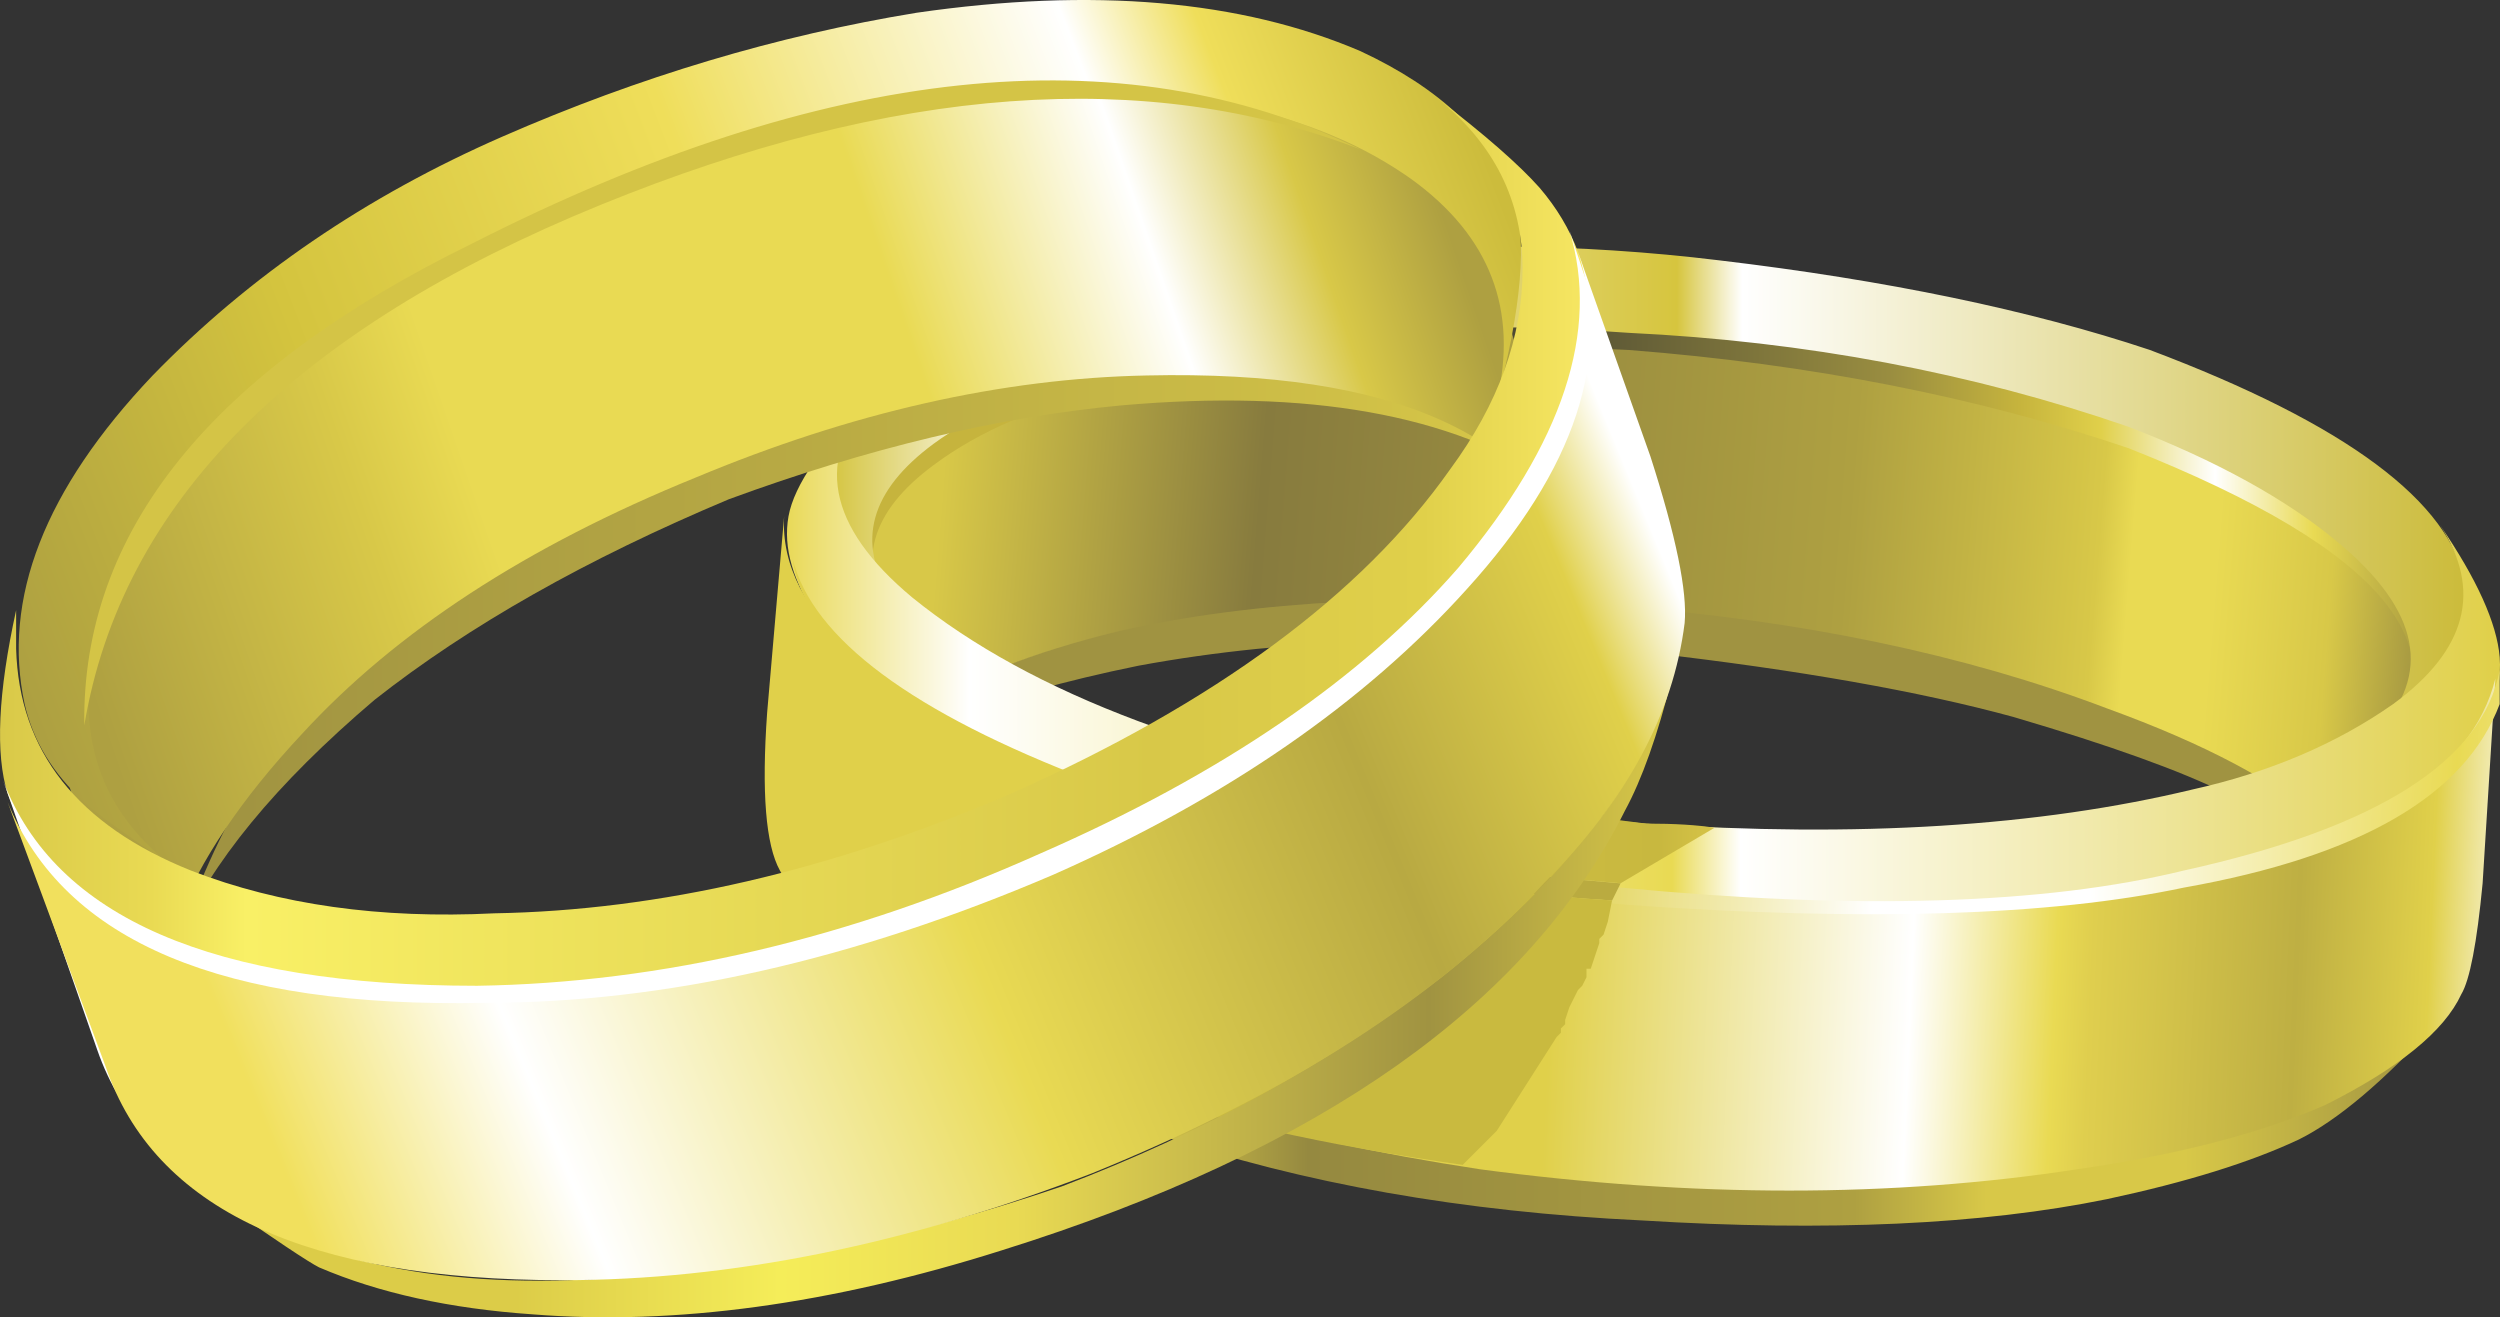
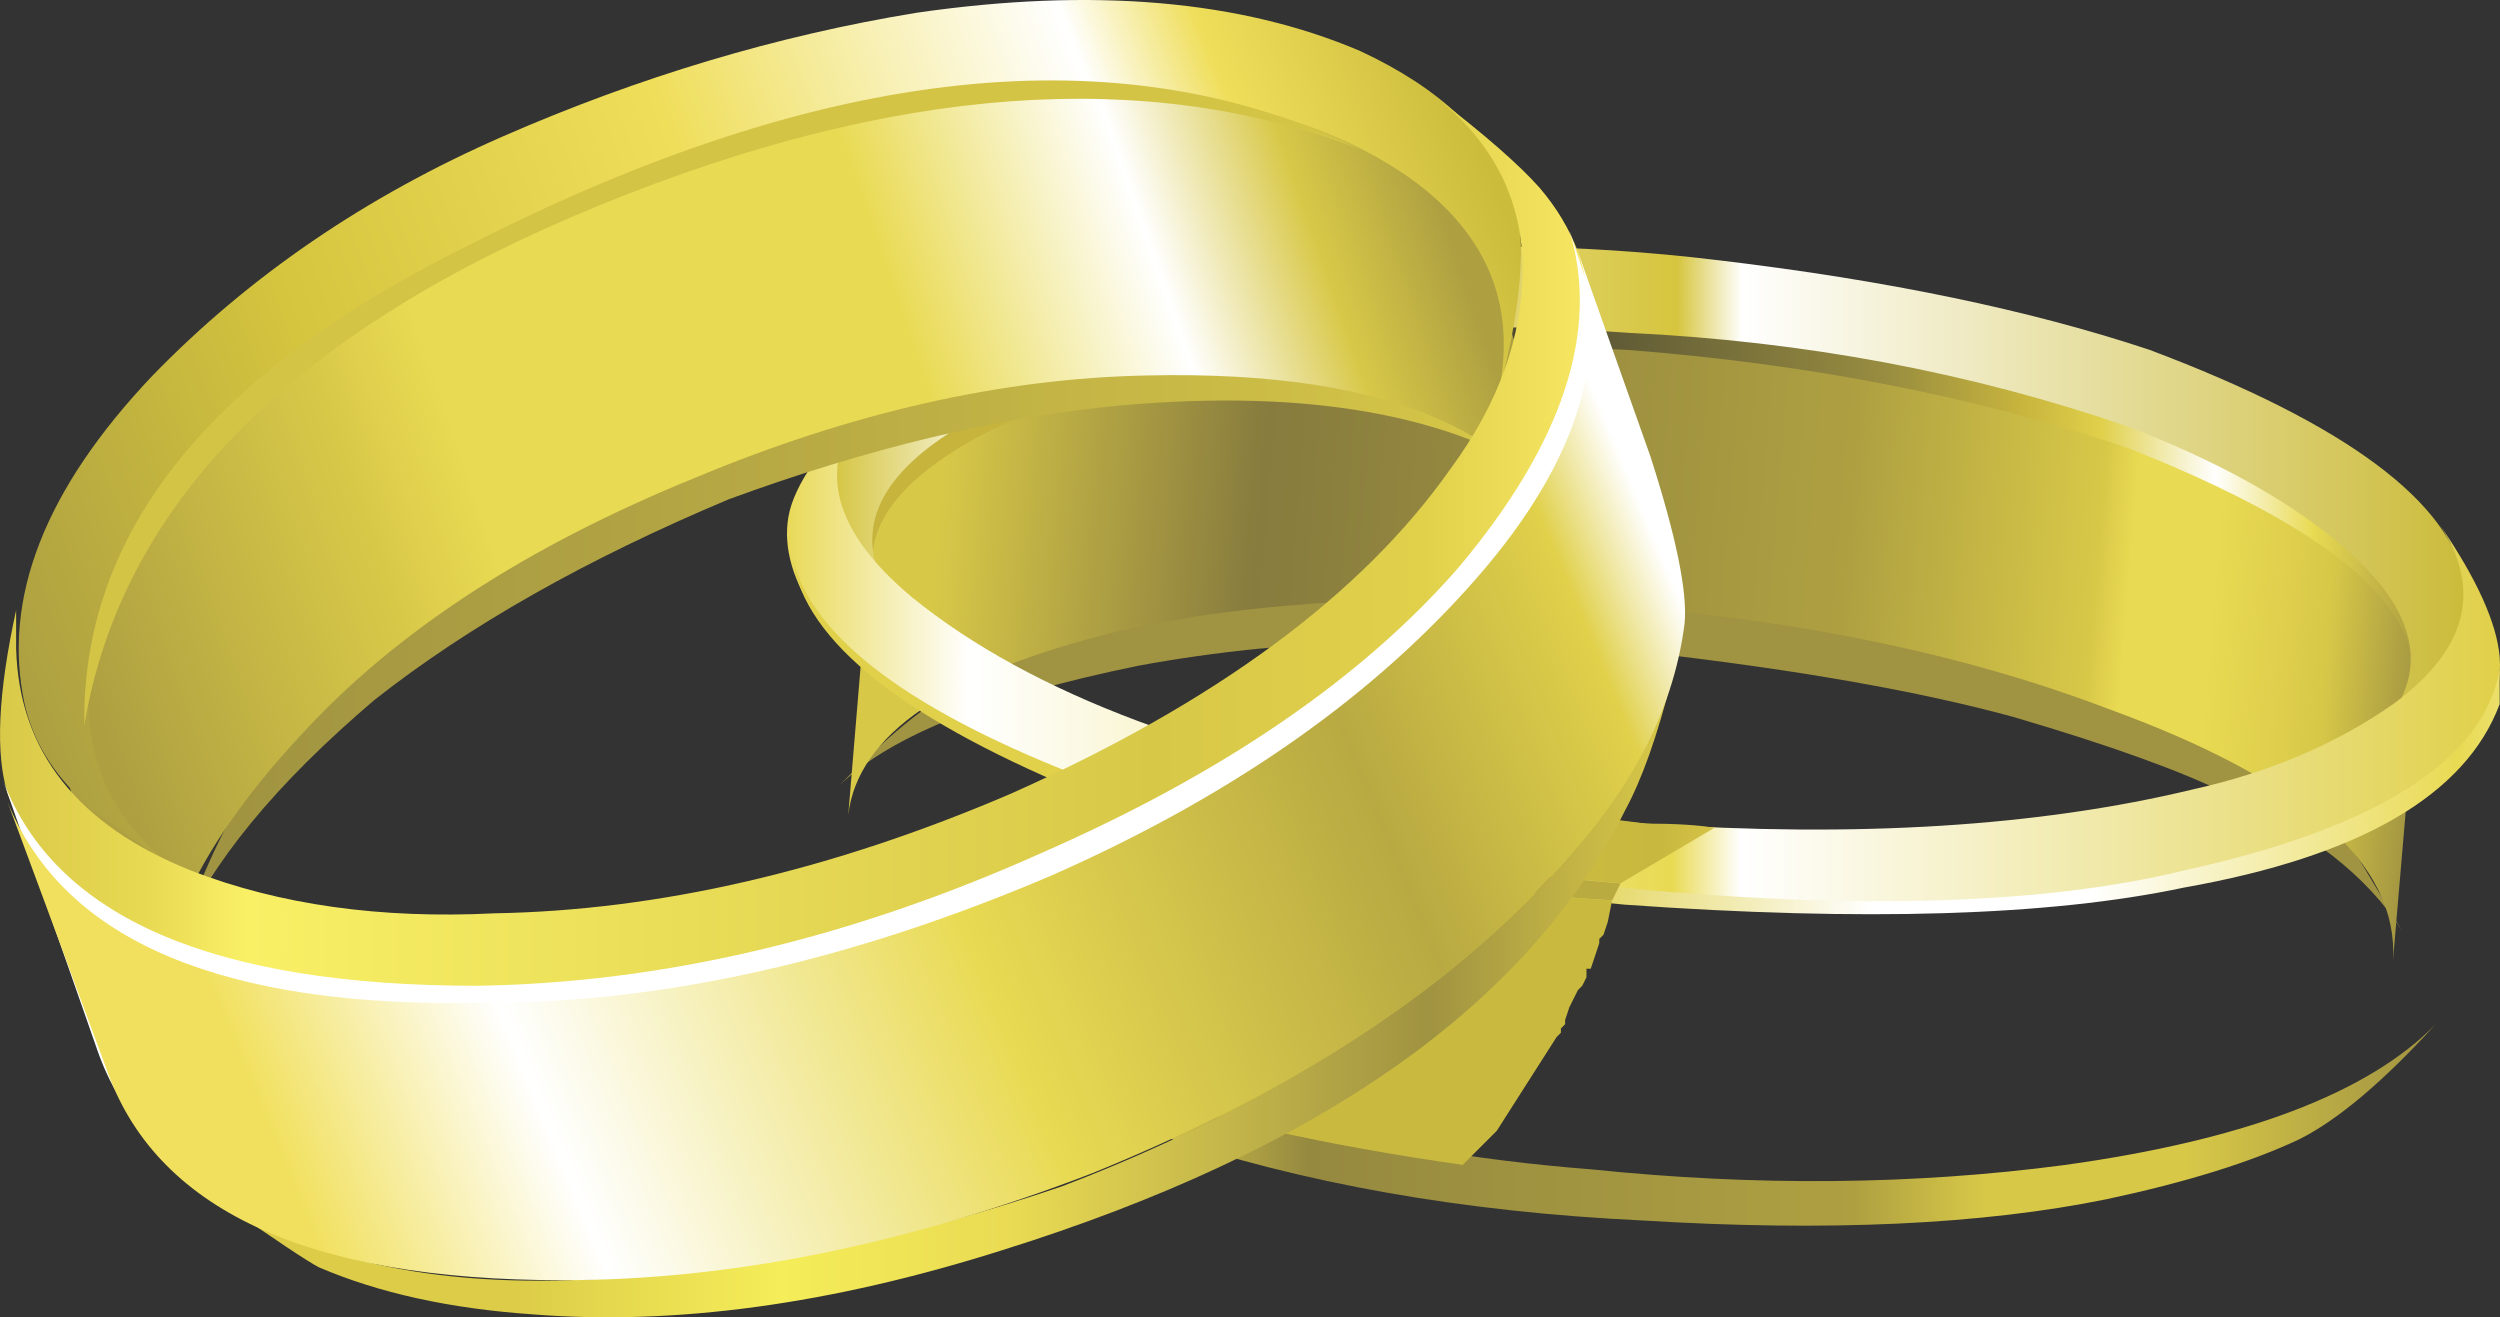
<svg xmlns="http://www.w3.org/2000/svg" version="1.0" id="Layer_1" x="0px" y="0px" viewBox="0 0 978.79 515.74" enable-background="new 0 0 978.79 515.74" xml:space="preserve">
  <rect x="0" y="0" width="978.79" height="515.74" fill="#333333" stroke="none" />
  <title>wedding1_0004</title>
  <path fill="#A09341" d="M328.76,307.41c19.867-19.333,58.867-34.927,117-46.78c60.147-11.14,126.977-12.807,200.49-5  c57.92,6.667,105.253,15.02,142,25.06c37.867,11.14,65.713,21.163,83.54,30.07c32.3,14.48,55.133,32.3,68.5,53.46l-15-25.06  c-17.88-28.96-63.02-54.013-135.42-75.16c-48.925-14.663-99.379-23.633-150.36-26.73c-72.4-5.567-135.33-3.34-188.79,6.68  c-26.733,5.567-49.567,12.807-68.5,21.72C367.113,272.13,349.293,286.043,328.76,307.41z" />
  <linearGradient id="SVGID_1_" gradientUnits="userSpaceOnUse" x1="717.915" y1="523.226" x2="737.514" y2="524.807" gradientTransform="matrix(33.41 0 0 33.41 -23690.93 -17270.641)">
    <stop offset="0.11" style="stop-color:#D8C848" />
    <stop offset="0.3" style="stop-color:#877B3E" />
    <stop offset="0.65" style="stop-color:#AEA041" />
    <stop offset="0.8" style="stop-color:#D8C848" />
    <stop offset="0.82" style="stop-color:#E9DA53" />
    <stop offset="0.87" style="stop-color:#E9DA53" />
    <stop offset="0.94" style="stop-color:#D8C848" />
    <stop offset="1" style="stop-color:#A09341" />
  </linearGradient>
  <path fill="url(#SVGID_1_)" d="M332.1,319.11c3.673-31.54,38.76-55.487,105.26-71.84c53.46-12.253,118.617-15.587,195.47-10  c72.4,5.567,136.443,18.933,192.13,40.1c76.853,27.847,114.167,60.703,111.94,98.57l5-58.48c3.333-36.753,4.447-57.917,3.34-63.49  c-2.227-21.16-20.603-42.323-55.13-63.49c-25.613-14.493-56.24-27.32-91.88-38.48c-60.153-17.8-128.653-27.8-205.5-30  c-88-2.227-157.057,9.47-207.17,35.09c-23.387,12.253-37.867,26.177-43.44,41.77L332.1,319.11z" />
  <linearGradient id="SVGID_2_" gradientUnits="userSpaceOnUse" x1="718.813" y1="522.925" x2="737.921" y2="522.925" gradientTransform="matrix(33.41 0 0 33.41 -23690.93 -17270.641)">
    <stop offset="0.22" style="stop-color:#C6B43D" />
    <stop offset="0.32" style="stop-color:#2B2C2D" />
    <stop offset="0.65" style="stop-color:#998D40" />
    <stop offset="0.73" style="stop-color:#C6B43D" />
    <stop offset="0.78" style="stop-color:#E0D04A" />
    <stop offset="0.85" style="stop-color:#FFFFFF" />
    <stop offset="0.91" style="stop-color:#E9DA53" />
    <stop offset="0.97" style="stop-color:#B1A341" />
  </linearGradient>
  <path fill="url(#SVGID_2_)" d="M348.8,242.25c-13.68-21.753-8.11-41.803,16.71-60.15c17.82-13.333,41.21-23.357,70.17-30.07  c51.233-14.48,118.62-19.48,202.16-15c71.287,5.567,136.443,18.377,195.47,38.43c101.333,40.1,133.633,80.197,96.9,120.29  c11.14-11.167,19.493-20.083,25.06-26.75c7.8-10,11.133-20.58,10-31.74c-5.567-32.3-46.777-62.93-123.63-91.89  c-54.785-17.866-111.374-29.634-168.74-35.09c-61.26-6.667-118.063-7.223-170.41-1.67c-65.713,6.667-114.163,20.033-145.35,40.1  c-20.047,13.333-30.07,28.37-30.07,45.11C327.077,204.607,334.32,220.75,348.8,242.25z" />
  <linearGradient id="SVGID_3_" gradientUnits="userSpaceOnUse" x1="718.813" y1="522.674" x2="737.919" y2="522.674" gradientTransform="matrix(33.41 0 0 33.41 -23690.93 -17270.641)">
    <stop offset="0" style="stop-color:#D4C43E" />
    <stop offset="0.11" style="stop-color:#FFFFFF" />
    <stop offset="0.52" style="stop-color:#D6C53E" />
    <stop offset="0.56" style="stop-color:#FFFFFF" />
    <stop offset="1" style="stop-color:#CCBC3C" />
  </linearGradient>
  <path fill="url(#SVGID_3_)" d="M348.8,233.9c-13.68-21.753-8.11-41.803,16.71-60.15c16.707-12.253,40.097-22.277,70.17-30.07  c59.033-14.453,126.42-18.907,202.16-13.36c69.053,3.333,134.21,15.587,195.47,36.76c34.527,13.333,61.817,28.37,81.87,45.11  c32.3,26.733,37.3,51.793,15,75.18l25.06-25.06c7.8-11.14,11.133-22.277,10-33.41c-5.527-32.307-46.717-62.94-123.57-91.9  c-46.78-15.593-103.027-27.29-168.74-35.09c-54.58-6.667-111.383-7.223-170.41-1.67c-65.713,6.667-114.163,20.033-145.35,40.1  c-20.047,15.593-30.07,31.187-30.07,46.78C327.087,196.833,334.32,212.427,348.8,233.9z" />
  <linearGradient id="SVGID_4_" gradientUnits="userSpaceOnUse" x1="718.233" y1="529.388" x2="737.603" y2="529.388" gradientTransform="matrix(33.41 0 0 33.41 -23690.93 -17270.641)">
    <stop offset="0.22" style="stop-color:#D8C848" />
    <stop offset="0.32" style="stop-color:#958940" />
    <stop offset="0.65" style="stop-color:#AEA041" />
    <stop offset="0.73" style="stop-color:#D8C848" />
    <stop offset="0.85" style="stop-color:#D8C848" />
    <stop offset="1" style="stop-color:#A09341" />
  </linearGradient>
  <path fill="url(#SVGID_4_)" d="M454.06,444.41c55.693,18.933,118.623,30.07,188.79,33.41c72.4,4.453,133.103,1.67,182.11-8.35  c31.187-6.667,56.247-14.463,75.18-23.39c15.107-7.553,32.927-22.58,53.46-45.08c-26.36,26.987-74.81,45.363-145.35,55.13  c-59.033,7.8-120.85,8.357-185.45,1.67c-43.44-3.333-90.22-11.13-140.34-23.39c-37.605-8.415-74.066-21.311-108.6-38.41  c-28.84-14.913-49.46-29.407-61.86-43.48c19.333,25.453,36.04,42.717,50.12,51.79C384.427,418.77,415.073,432.137,454.06,444.41z" />
  <linearGradient id="SVGID_5_" gradientUnits="userSpaceOnUse" x1="718.253" y1="524.574" x2="738.327" y2="524.574" gradientTransform="matrix(33.41 0 0 33.41 -23690.93 -17270.641)">
    <stop offset="0" style="stop-color:#E8D853" />
    <stop offset="0.11" style="stop-color:#FFFFFF" />
    <stop offset="0.52" style="stop-color:#E9DA53" />
    <stop offset="0.56" style="stop-color:#FFFFFF" />
    <stop offset="1" style="stop-color:#E0D04A" />
  </linearGradient>
  <path fill="url(#SVGID_5_)" d="M383.89,290.7c46.78,23.393,105.257,40.657,175.43,51.79c131.427,22.273,242.807,18.94,334.14-10  c59.033-18.933,87.437-43.993,85.21-75.18c-1.113-13.333-8.91-30.597-23.39-51.79c16.707,25.62,10.58,49.01-18.38,70.17  c-22.273,15.593-48.447,26.73-78.52,33.41c-60.147,14.48-131.43,18.937-213.85,13.37c-75.74-5.567-142.013-18.933-198.82-40.1  c-35.64-13.333-65.157-29.483-88.55-48.45c-33.413-27.847-38.413-54.577-15-80.19c-20.107,20.033-31.257,36.177-33.45,48.43  c-2.193,12.253,1.703,25.62,11.69,40.1C334.88,260.087,356.043,276.233,383.89,290.7z" />
  <linearGradient id="SVGID_6_" gradientUnits="userSpaceOnUse" x1="741.254" y1="527.696" x2="727.184" y2="527.076" gradientTransform="matrix(33.41 0 0 33.41 -23690.93 -17270.641)">
    <stop offset="0.18" style="stop-color:#FFFFFF" />
    <stop offset="0.26" style="stop-color:#E0D04A" />
    <stop offset="0.37" style="stop-color:#BEAF43" />
    <stop offset="0.54" style="stop-color:#DFCE4E" />
    <stop offset="0.57" style="stop-color:#E9DA53" />
    <stop offset="0.69" style="stop-color:#FFFFFF" />
    <stop offset="0.99" style="stop-color:#E0D04A" />
  </linearGradient>
-   <path fill="url(#SVGID_6_)" d="M377.21,399.3c54.58,26.733,121.967,46.227,202.16,58.48c83.533,11.14,161.5,11.14,233.9,0  c38.98-5.567,71.28-13.92,96.9-25.06c28.953-14.48,46.773-28.96,53.46-43.44c3.333-5.567,6.117-20.047,8.35-43.44l5-80.19  c-9.213,37.053-50.423,63.227-123.63,78.52c-55.693,11.14-129.203,12.807-220.53,5c-90.213-8.907-159.267-22.827-207.16-41.76  C344.347,275.137,304.793,240.053,307,202.16L300.35,279c-2.227,31.187-0.56,51.793,5,61.82  C316.497,360.873,340.45,380.367,377.21,399.3z" />
  <linearGradient id="SVGID_7_" gradientUnits="userSpaceOnUse" x1="741.394" y1="526.314" x2="727.314" y2="525.694" gradientTransform="matrix(33.41 0 0 33.41 -23690.93 -17270.641)">
    <stop offset="0" style="stop-color:#FFFFFF" />
    <stop offset="0.25" style="stop-color:#E9DA53" />
    <stop offset="0.55" style="stop-color:#FFFFFF" />
    <stop offset="0.73" style="stop-color:#FFFFFF" />
    <stop offset="1" style="stop-color:#E0D04A" />
  </linearGradient>
  <path fill="url(#SVGID_7_)" d="M429,312.42c52.347,20.047,121.403,33.97,207.17,41.77c93.56,6.667,166.513,4.44,218.86-6.68  c69.053-12.253,110.263-36.2,123.63-71.84V262.3c-6.667,35.64-47.877,61.813-123.63,78.52c-54.58,13.333-128.09,15.56-220.53,6.68  c-85.767-7.793-154.823-21.717-207.17-41.77c-70.173-26.733-109.173-55.693-117-86.88C314.817,251.157,354.373,282.347,429,312.42z" />
  <linearGradient id="SVGID_8_" gradientUnits="userSpaceOnUse" x1="719.713" y1="526.806" x2="736.713" y2="526.806" gradientTransform="matrix(33.41 0 0 33.41 -23690.93 -17270.641)">
    <stop offset="0" style="stop-color:#C6B73E" />
    <stop offset="0.11" style="stop-color:#D8C848" />
    <stop offset="0.52" style="stop-color:#C8B83F" />
    <stop offset="0.56" style="stop-color:#D7C448" />
    <stop offset="1" style="stop-color:#BAAB40" />
  </linearGradient>
  <path fill="url(#SVGID_8_)" d="M644.52,322.45l-66.83-8.35l-61.81,16.7c25.62,5.567,65.16,10.567,118.62,15l36.76-21.72  C664.573,322.993,655.66,322.45,644.52,322.45z" />
  <linearGradient id="SVGID_9_" gradientUnits="userSpaceOnUse" x1="740.183" y1="527.776" x2="728.253" y2="527.246" gradientTransform="matrix(33.41 0 0 33.41 -23690.93 -17270.641)">
    <stop offset="0" style="stop-color:#D8C848" />
    <stop offset="0.25" style="stop-color:#C8B83F" />
    <stop offset="0.55" style="stop-color:#D7C448" />
    <stop offset="0.73" style="stop-color:#D7C448" />
    <stop offset="1" style="stop-color:#BAAB40" />
  </linearGradient>
  <path fill="url(#SVGID_9_)" d="M634.5,345.84c-53.46-4.453-93-9.453-118.62-15l-13.37,3.34c34.527,8.913,77.41,15.04,128.65,18.38  L634.5,345.84z" />
  <path fill="#C9BA3F" d="M629.48,360.88l1.67-8.35c-51.233-3.333-94.117-9.46-128.65-18.38l-5,1.67L439,426  c34.527,12.253,79.08,22.277,133.66,30.07L586,442.74L609.44,406l1.67-1.67v-1.67l1.67-1.67v-1.69l1.67-5l3.34-6.68l1.67-1.67  l1.67-3.34v-3.34h1.67l3.34-10v-1.67l1.67-1.67L629.48,360.88z" />
  <linearGradient id="SVGID_10_" gradientUnits="userSpaceOnUse" x1="711.003" y1="524.581" x2="727.333" y2="524.581" gradientTransform="matrix(33.41 0 0 33.41 -23690.93 -17270.641)">
    <stop offset="0.04" style="stop-color:#A09341" />
    <stop offset="1" style="stop-color:#D8C848" />
  </linearGradient>
  <path fill="url(#SVGID_10_)" d="M439,158.72c73.167-6.48,129.423,3.543,168.77,30.07c-19.713-13.72-35.303-23.187-46.77-28.4  c-24.507-11.14-56.807-16.71-96.9-16.71c-59.033,0-119.18,11.697-180.44,35.09c-52.36,18.933-98.58,45.107-138.66,78.52  c-22.273,20.047-37.31,36.197-45.11,48.45c-8.813,10.767-18.837,31.373-30.07,61.82c12.48-29.447,38.09-60.633,76.83-93.56  c36.753-28.96,82.977-55.133,138.67-78.52C339.893,175.427,391.12,163.173,439,158.72z" />
  <linearGradient id="SVGID_11_" gradientUnits="userSpaceOnUse" x1="710.304" y1="525.495" x2="726.204" y2="520.015" gradientTransform="matrix(33.41 0 0 33.41 -23690.93 -17270.641)">
    <stop offset="0" style="stop-color:#AEA041" />
    <stop offset="0.22" style="stop-color:#D8C848" />
    <stop offset="0.3" style="stop-color:#E9DA53" />
    <stop offset="0.62" style="stop-color:#E9DA53" />
    <stop offset="0.8" style="stop-color:#FFFFFF" />
    <stop offset="0.91" style="stop-color:#D8C848" />
    <stop offset="1" style="stop-color:#AEA041" />
  </linearGradient>
  <path fill="url(#SVGID_11_)" d="M38.05,340.83L64.78,426c-11.74-41.76,6.08-87.983,53.46-138.67  C155,247.257,206.253,213.853,272,187.12c61.227-25.62,120.227-38.993,177-40.12c96.933-2.2,153.737,23.417,170.41,76.85L586,110.27  l-1.67-1.67c-11.14-33.413-38.43-56.247-81.87-68.5c-33.413-8.913-70.17-11.14-110.27-6.68c-65.713,5.567-129.2,23.387-190.46,53.46  C120.397,125.867,65.82,173.76,38,230.56c-10,21.16-14.44,42.88-13.32,65.16C25.8,304.627,30.257,319.663,38.05,340.83z" />
  <linearGradient id="SVGID_12_" gradientUnits="userSpaceOnUse" x1="709.076" y1="524.569" x2="726.206" y2="517.999" gradientTransform="matrix(33.41 0 0 33.41 -23690.93 -17270.641)">
    <stop offset="0" style="stop-color:#AC9F41" />
    <stop offset="0.25" style="stop-color:#D4C43E" />
    <stop offset="0.52" style="stop-color:#EFDE5A" />
    <stop offset="0.78" style="stop-color:#FFFFFF" />
    <stop offset="0.86" style="stop-color:#EFDE5A" />
    <stop offset="1" style="stop-color:#CCBC3C" />
  </linearGradient>
  <path fill="url(#SVGID_12_)" d="M59.77,147C17.443,191.567,0.737,234.457,9.65,275.67c3.333,14.48,11.13,27.29,23.39,38.43  c3.333,3.333,15.587,12.243,36.76,26.73c-24.533-17.82-36.23-41.21-35.09-70.17c0-25.62,9.467-50.68,28.4-75.18  c36.753-48.987,94.117-89.087,172.09-120.3c73.507-30.073,145.347-42.88,215.52-38.42c41.213,3.333,75.183,14.47,101.91,33.41  C583.377,92.437,594.5,121.38,586,157c9.767-36.48,11.993-63.21,6.68-80.19c-8.88-23.36-28.913-42.297-60.1-56.81  C485.8,0,427.883-5,358.83,5c-54.553,8.92-108.573,25.073-162.06,48.46S97.617,108.027,59.77,147z" />
  <linearGradient id="SVGID_13_" gradientUnits="userSpaceOnUse" x1="711.333" y1="528.624" x2="728.603" y2="528.624" gradientTransform="matrix(33.41 0 0 33.41 -23690.93 -17270.641)">
    <stop offset="0" style="stop-color:#DCCC48" />
    <stop offset="0.22" style="stop-color:#DCCC48" />
    <stop offset="0.4" style="stop-color:#F5ED59" />
    <stop offset="0.56" style="stop-color:#E9DA53" />
    <stop offset="0.84" style="stop-color:#A09341" />
    <stop offset="1" style="stop-color:#D8C848" />
  </linearGradient>
  <path fill="url(#SVGID_13_)" d="M208.46,514.58c55.693,4.453,116.953-3.9,183.78-25.06c124.747-39.013,206.057-96.373,243.93-172.08  c6.667-12.253,12.793-29.517,18.38-51.79c-11.14,38.98-41.213,77.98-90.22,117c-43.44,33.413-93.003,60.703-148.69,81.87  c-59.033,20.047-114.723,31.743-167.07,35.09c-68.46,6.26-123.04-3.787-163.74-30.14c22.667,15.793,36.033,24.703,40.1,26.73  C148.31,506.227,176.153,512.353,208.46,514.58z" />
  <linearGradient id="SVGID_14_" gradientUnits="userSpaceOnUse" x1="709.003" y1="523.394" x2="727.643" y2="523.394" gradientTransform="matrix(33.41 0 0 33.41 -23690.93 -17270.641)">
    <stop offset="0" style="stop-color:#D8C848" />
    <stop offset="0.1" style="stop-color:#E9DA53" />
    <stop offset="0.16" style="stop-color:#F9F066" />
    <stop offset="0.73" style="stop-color:#D8C848" />
    <stop offset="0.9" style="stop-color:#E0D04A" />
    <stop offset="1" style="stop-color:#F6E662" />
  </linearGradient>
  <path fill="url(#SVGID_14_)" d="M6.31,238.91c-7.087,32.347-8.19,56.293-3.31,71.84c12.253,32.3,37.87,55.133,76.85,68.5  c46.78,15.593,106.927,18.377,180.44,8.35c122.52-21.16,220.52-66.827,294-137c45.673-43.433,68.51-84.633,68.51-123.6  c0-20.047-6.667-37.867-20-53.46c-8.06-9.073-21.427-20.77-40.1-35.09c22.273,17.9,33.41,40.177,33.41,66.83  s-9.467,52.827-28.4,78.52c-34.527,49.007-91.887,91.34-172.08,127c-70.173,30.073-137.56,45.667-202.16,46.78  c-44.553,2.227-84.093-3.343-118.62-16.71c-44.567-17.847-67.413-46.82-68.54-86.92v-15V238.91z" />
  <path fill="#FFFFFF" d="M1.29,305.74L38.05,411c18.933,54.58,78.523,81.87,178.77,81.87c65.713,0,134.77-13.923,207.17-41.77  c73.513-27.847,132.547-65.16,177.1-111.94c33.413-37.867,51.233-71.837,53.46-101.91c2.227-15.593-2.23-37.87-13.37-66.83  l-26.73-80.2c12,39.247-2.48,83.247-43.44,132c-37.867,43.44-92.443,80.753-163.73,111.94  c-74.627,33.413-148.137,50.677-220.53,51.79C83.437,385.943,21.617,359.207,1.29,305.74z" />
  <linearGradient id="SVGID_15_" gradientUnits="userSpaceOnUse" x1="710.697" y1="530.501" x2="728.467" y2="523.181" gradientTransform="matrix(33.41 0 0 33.41 -23690.93 -17270.641)">
    <stop offset="0.08" style="stop-color:#F1E05D" />
    <stop offset="0.24" style="stop-color:#FFFFFF" />
    <stop offset="0.52" style="stop-color:#E9DA53" />
    <stop offset="0.78" style="stop-color:#B8A942" />
    <stop offset="0.94" style="stop-color:#E0D04A" />
    <stop offset="1" style="stop-color:#FFFFFF" />
  </linearGradient>
  <path fill="url(#SVGID_15_)" d="M3,314.09l38.39,103.59c18.933,55.693,78.523,83.54,178.77,83.54  c65.713,0,134.77-13.923,207.17-41.77c76.853-31.187,135.887-69.057,177.1-113.61c32.3-32.3,50.677-66.27,55.13-101.91  c1.113-12.253-3.343-33.973-13.37-65.16l-28.4-80.19c13.58,41.093-0.9,85.093-43.44,132c-40.093,44.54-94.113,81.847-162.06,111.92  c-78,33.413-152.07,50.12-222.21,50.12C87.453,394.807,25.093,368.63,3,314.09z" />
  <path fill="#D4C446" d="M33,284c14.507-86.86,81.907-154.797,202.2-203.81c114.72-46.793,213.847-54.03,297.38-21.71  c-93.56-45.653-209.397-33.403-347.51,36.75C82.603,145.35,31.913,208.273,33,284z" />
</svg>